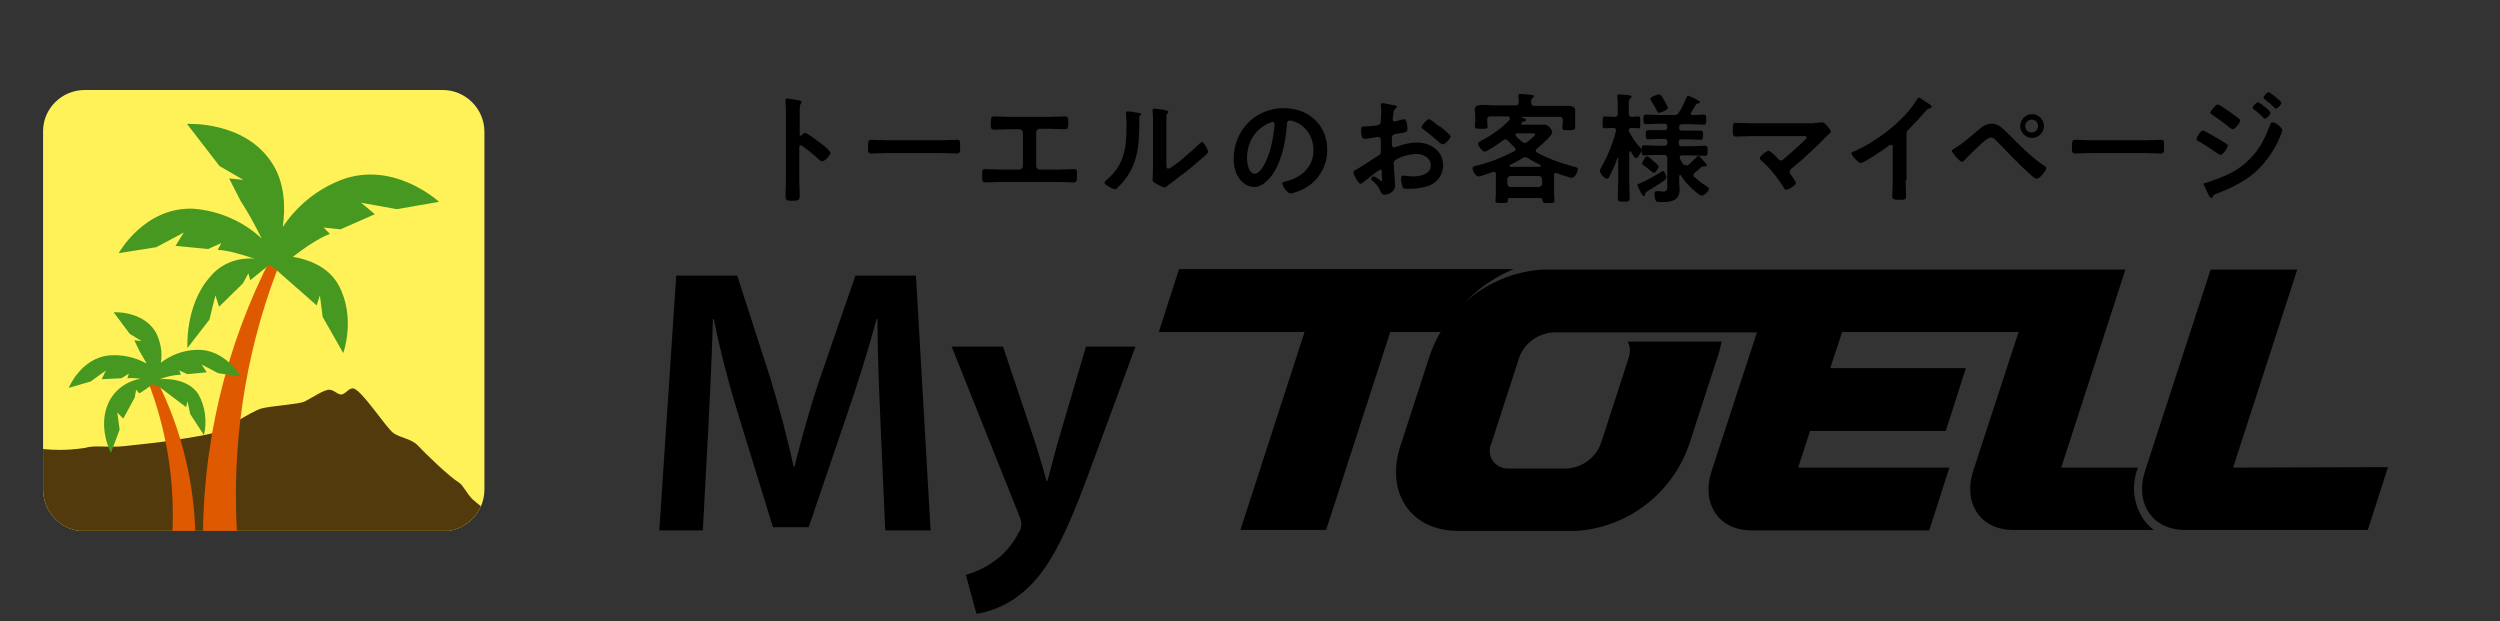
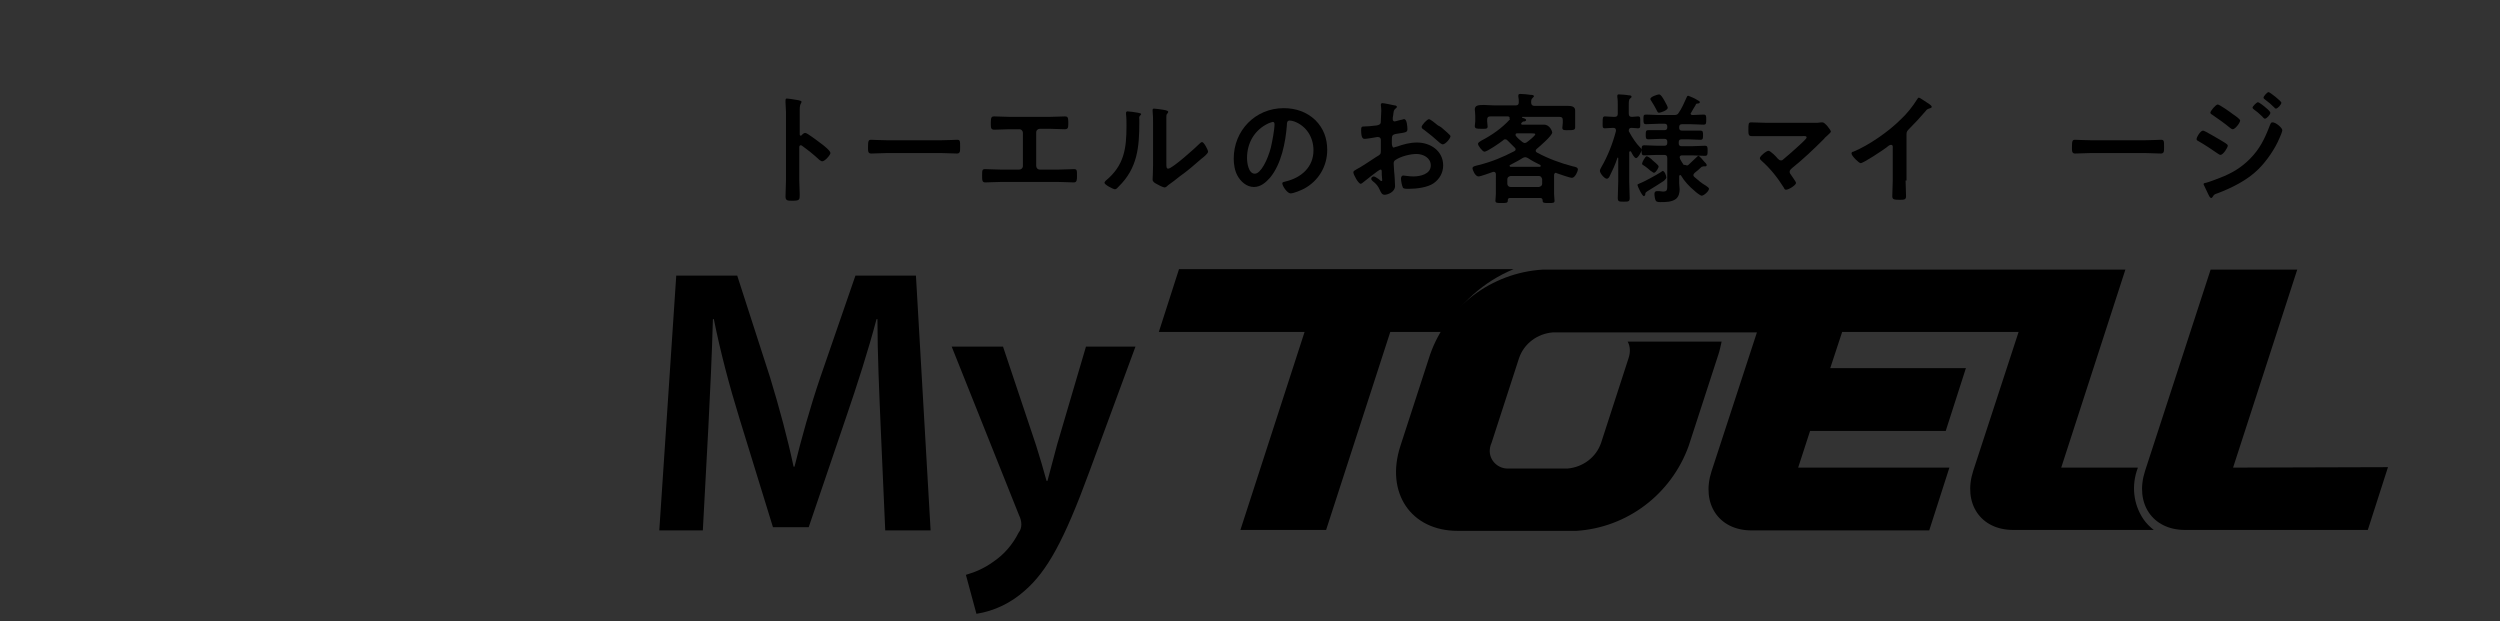
<svg xmlns="http://www.w3.org/2000/svg" xmlns:xlink="http://www.w3.org/1999/xlink" version="1.1" id="レイヤー_1" x="0px" y="0px" viewBox="0 0 545.5 135.5" style="enable-background:new 0 0 545.5 135.5;" xml:space="preserve">
  <rect x="0" y="0" width="545.5" height="135.5" fill="#333333" stroke="none" />
  <style type="text/css">
	.st0{enable-background:new    ;}
	.st1{fill-rule:evenodd;clip-rule:evenodd;}
	.st2{clip-path:url(#SVGID_00000158017366318907892510000014474614310720499073_);}
	.st3{fill:#FFF258;}
	.st4{fill-rule:evenodd;clip-rule:evenodd;fill:#523A0C;}
	.st5{fill-rule:evenodd;clip-rule:evenodd;fill:#DE5900;}
	.st6{fill-rule:evenodd;clip-rule:evenodd;fill:#479820;}
</style>
  <g class="st0">
    <path d="M175.7,29c0.5,0,3.1,2.1,3.7,2.5c0.4,0.3,1.8,1.4,1.8,1.9c0,0.4-1.2,1.8-1.8,1.8c-0.2,0-0.4-0.2-0.6-0.3   c-1.4-1.3-2.3-2-3.8-3.1c-0.1-0.1-0.2-0.1-0.3-0.1c-0.2,0-0.3,0.2-0.3,0.4v7.2c0,1,0.1,2.1,0.1,3.1c0,1.2,0,1.4-1.6,1.4   c-1,0-1.5,0-1.5-0.9c0-1.2,0.1-2.4,0.1-3.5v-15c0-0.7-0.1-1.4-0.1-2c0-0.1,0-0.4,0-0.5c0-0.3,0.1-0.4,0.3-0.4   c0.2,0,0.7,0.1,0.9,0.1c1.2,0.2,2.3,0.3,2.3,0.6c0,0.1-0.1,0.3-0.1,0.3c-0.2,0.3-0.3,0.7-0.3,1.4c0,0.4,0,0.9,0,1.5v3.9   c0,0.2,0.1,0.3,0.2,0.3c0.1,0,0.2,0,0.2-0.1C175.1,29.3,175.4,29,175.7,29z" />
    <path d="M205.5,30.6c1.2,0,2.9-0.1,3.3-0.1c0.7,0,0.7,0.2,0.7,1.7c0,0.8,0,1.3-0.7,1.3c-1.1,0-2.2-0.1-3.3-0.1h-12.1   c-1.1,0-2.2,0.1-3.3,0.1c-0.7,0-0.7-0.5-0.7-1.3c0-1.5,0.1-1.7,0.7-1.7c0.3,0,2.2,0.1,3.3,0.1H205.5z" />
    <path d="M229,25.5c1.2,0,2.3-0.1,3.4-0.1c0.5,0,0.7,0.2,0.7,1.1v0.6c0,0.8-0.1,1.1-0.8,1.1c-1.1,0-2.2-0.1-3.3-0.1h-2.1   c-0.4,0-0.8,0.3-0.8,0.8v7.3c0,0.4,0.3,0.8,0.8,0.8h4.1c1.1,0,2.5-0.1,3.3-0.1c0.7,0,0.7,0.2,0.7,1.5c0,0.8,0,1.4-0.7,1.4   c-0.8,0-2.1-0.1-3.3-0.1h-12.7c-1.1,0-2.5,0.1-3.3,0.1c-0.7,0-0.7-0.5-0.7-1.4c0-1.3,0-1.5,0.7-1.5c0.8,0,2.2,0.1,3.3,0.1h4.1   c0.4,0,0.8-0.3,0.8-0.8V29c0-0.4-0.3-0.8-0.8-0.8h-2.1c-1.1,0-2.2,0.1-3.3,0.1c-0.7,0-0.8-0.3-0.8-1.1v-0.6c0-1,0.2-1.2,0.7-1.2   c1.1,0,2.3,0.1,3.4,0.1H229z" />
    <path d="M248.3,24.6c0.3,0.1,0.7,0.1,0.7,0.3c0,0.1-0.2,0.3-0.3,0.4c-0.2,0.2-0.1,0.6-0.1,0.8v0.6c0,5.4-0.4,10-4.5,14   c-0.2,0.2-0.5,0.6-0.8,0.6c-0.4,0-2.3-1-2.3-1.4c0-0.2,0.2-0.4,0.3-0.5c4-3.3,4.5-7,4.5-11.9c0-0.8,0-1.8-0.1-2.6   c0-0.1,0-0.2,0-0.3c0-0.2,0.2-0.3,0.3-0.3C246.4,24.3,247.8,24.5,248.3,24.6z M254.5,35.6c0,0.8,0,1.2,0.4,1.2c0.9,0,6-4.6,6.9-5.5   c0.1-0.1,0.3-0.3,0.5-0.3c0.4,0,1.3,1.7,1.3,2.1c0,0.4-1,1.2-1.4,1.5c-1.6,1.4-3.1,2.7-4.8,3.9c-0.7,0.6-1.8,1.4-2.5,1.9   c-0.2,0.2-0.5,0.5-0.8,0.5c-0.3,0-1.5-0.6-1.8-0.8c-0.4-0.2-0.8-0.5-0.8-0.9c0-0.2,0.1-1.9,0.1-3.1v-9.2c0-0.9,0-1.8-0.1-2.7V24   c0-0.2,0.1-0.3,0.3-0.3s0.8,0.1,1,0.1c1.4,0.2,2.1,0.3,2.1,0.6c0,0.2-0.1,0.2-0.2,0.4c-0.2,0.2-0.2,0.4-0.2,0.7c0,0.6,0,1.9,0,2.6   V35.6z" />
    <path d="M287,26.2c1.8,1.8,2.6,4,2.6,6.5c0,3.6-1.9,6.8-5.1,8.5c-0.6,0.3-2.2,1-2.9,1c-0.7,0-1.8-1.6-1.8-2.2   c0-0.3,0.4-0.3,0.7-0.4c3.4-0.8,6.1-3.1,6.1-6.8c0-2.8-1.5-5.3-4.2-6.3c-0.2-0.1-0.8-0.2-1-0.2c-0.6,0-0.6,0.6-0.6,1   c-0.3,3.8-1.2,8.5-3.7,11.5c-0.9,1-2,2-3.5,2c-1.6,0-2.9-1.2-3.6-2.5c-0.6-1.1-0.8-2.5-0.8-3.7c0-6.1,4.7-11,10.9-11   C282.7,23.6,285.1,24.4,287,26.2z M276.8,26.9c-3,1.4-4.7,4.2-4.7,7.6c0,1,0.3,3.4,1.7,3.4c1.3,0,2.8-3,3.5-5.7   c0.3-1.3,0.8-3.9,0.8-5.1c0-0.3-0.1-0.5-0.4-0.5C277.4,26.7,277,26.8,276.8,26.9z" />
    <path d="M301.2,37c-0.3,0-3.4,2.5-3.9,2.9c-0.1,0.1-0.3,0.2-0.4,0.2c-0.5,0-1.6-2-1.6-2.5c0-0.3,0.3-0.4,0.6-0.6   c1.5-0.8,2.9-1.8,4.3-2.7c1-0.6,1.1-0.6,1.1-1.4V32c0-0.4,0-0.8,0-1.2v-0.3c0-0.3-0.2-0.6-0.6-0.6c-0.1,0-0.1,0-0.2,0   c-0.5,0.1-2.3,0.4-2.7,0.4c-0.3,0-0.8,0-0.8-1.9c0-0.7,0.1-0.8,0.6-0.8c0.8,0,1.7-0.1,2.5-0.2c0.3,0,0.7-0.1,1-0.3   c0.2-0.2,0.2-0.5,0.2-0.8c0-0.7,0.1-1.5,0.1-2.2c0-0.5-0.1-1.1-0.1-1.2c0-0.2,0.1-0.4,0.3-0.4c0.4,0,2.2,0.4,2.7,0.5   c0.2,0,0.5,0.1,0.5,0.3c0,0.2-0.2,0.3-0.3,0.4c-0.4,0.3-0.4,0.6-0.5,1.4c0,0.2-0.1,0.4-0.1,0.6c0,0.1,0,0.3,0,0.4   c0,0.2,0.2,0.4,0.4,0.4c0.2,0,1.4-0.4,1.7-0.4c0.1-0.1,0.3-0.1,0.4-0.1c0.6,0,0.7,1.7,0.7,2.2c0,0.7-0.4,0.7-2.4,1   c-1,0.2-1,0.4-1,1.6v0.4c0,0.4,0.1,1,0.4,1c0.1,0,0.5-0.2,0.7-0.2c1.4-0.5,2.8-0.9,4.4-0.9c2.9,0,5.7,1.8,5.7,5   c0,1.6-0.8,3-2.1,3.9c-1.3,0.9-3.7,1.2-5.3,1.2h-0.3c-0.4,0-1,0-1.1-0.3c-0.2-0.4-0.4-1.4-0.4-1.9c0-0.3,0.1-0.7,0.5-0.7   c0.3,0,1.2,0.2,2.2,0.2c1.5,0,3.8-0.5,3.8-2.4c0-1.7-1.7-2.5-3.1-2.5c-1.4,0-3.4,0.5-4.6,1.3c-0.3,0.2-0.4,0.4-0.4,0.8   c0,0.3,0.1,1.4,0.1,1.7c0.1,0.6,0.2,2.9,0.2,3.2c0,1.3-1.6,1.9-2.3,1.9c-0.6,0-0.8-0.6-1-1c-0.4-0.9-0.8-1.4-1.6-2   c-0.1-0.1-0.3-0.3-0.3-0.5c0-0.3,0.3-0.5,0.6-0.5c0.2,0,1.1,0.6,1.3,0.8c0.1,0.1,0.2,0.2,0.3,0.2c0.2,0,0.2-0.1,0.2-0.2   c0,0-0.1-1.1-0.1-1.2c0-0.1,0-0.3,0-0.4C301.5,37.2,301.5,37,301.2,37z M314.5,27.8c0.7,0.6,2,1.7,2,1.9c0,0.5-1.1,1.8-1.7,1.8   c-0.2,0-0.4-0.2-0.6-0.3c-1.1-1-2.3-2-3.5-2.9c-0.2-0.1-0.5-0.3-0.5-0.6c0-0.4,1.2-1.7,1.6-1.7c0.3,0,1.4,0.9,2,1.4   C314.1,27.5,314.3,27.7,314.5,27.8z" />
    <path d="M329.4,25.7c0-0.2-0.2-0.3-0.4-0.3h-3.8c-0.5,0-0.7,0.2-0.7,0.7v0.4c0,0.3,0.1,0.8,0.1,1.1c0,0.6-0.5,0.5-1.4,0.5   c-0.9,0-1.4,0-1.4-0.6c0-0.3,0.1-0.7,0.1-1v-1.3c0-0.6-0.1-1-0.1-1.3c0-0.9,0.7-1,2-1c0.7,0,1.4,0.1,2.4,0.1h4.5   c0.5,0,0.7-0.2,0.7-0.7c0-0.4,0-0.8-0.1-1.2c0-0.1,0-0.2,0-0.3c0-0.3,0.3-0.3,0.5-0.3c0.5,0,1.7,0.1,2.2,0.2c0.2,0,0.7,0,0.7,0.3   c0,0.2-0.2,0.2-0.3,0.4c-0.3,0.2-0.3,0.6-0.3,1c0,0.5,0.3,0.7,0.7,0.7h4.5c0.9,0,1.9,0,2.8,0c0.7,0,1.6,0.1,1.6,1   c0,0.2,0,0.8,0,1.3v1.4c0,0.2,0,0.5,0,0.7c0,0.1,0,0.2,0,0.3c0,0.6-0.5,0.6-1.4,0.6c-0.8,0-1.4,0.1-1.4-0.5c0-0.3,0.1-0.7,0.1-1.1   v-0.6c0-0.5-0.2-0.7-0.7-0.7h-8.1c-0.1,0-0.1,0.1-0.1,0.1c0,0.1,0.1,0.1,0.1,0.1c0.3,0.1,0.8,0.2,0.8,0.5c0,0.2-0.3,0.3-0.4,0.3   c-0.3,0-0.3,0-0.6,0.3c0,0.1-0.1,0.1-0.1,0.2c0,0.1,0.1,0.2,0.2,0.2h2.5c0.8,0,1.5,0,2.3,0c1.3,0,1.8,1.5,1.8,1.7   c0,0.7-2.8,3.1-3.4,3.6c-0.1,0.1-0.2,0.2-0.2,0.4c0,0.2,0.1,0.3,0.3,0.4c2.4,1.3,5.1,2.3,7.8,3c0.5,0.1,1.1,0.2,1.1,0.7   c0,0.3-0.6,1.8-1.3,1.8c-0.5,0-2.7-0.8-3.3-1c-0.1,0-0.1-0.1-0.2-0.1c-0.3,0-0.4,0.3-0.4,0.5v4.1c0,0.5,0.1,1.1,0.1,1.5   c0,0.5-0.3,0.5-1.3,0.5c-0.9,0-1.3,0-1.3-0.5v-0.1c0-0.3-0.2-0.5-0.5-0.5h-6.6c-0.3,0-0.5,0.1-0.5,0.5c0,0,0,0.1,0,0.1   c0,0.5-0.4,0.5-1.4,0.5c-0.9,0-1.3,0-1.3-0.5c0-0.3,0.1-1,0.1-1.5V38c0-0.3-0.2-0.5-0.4-0.5c-0.1,0-0.1,0-0.2,0   c-0.6,0.2-2.7,1-3.2,1c-0.7,0-1.3-1.4-1.3-1.8c0-0.4,0.6-0.5,1.4-0.7c2.8-0.7,5.2-1.7,7.7-3c0.2-0.1,0.3-0.2,0.3-0.4   c0-0.2-0.1-0.3-0.2-0.4c-0.5-0.5-1-1-1.5-1.5c-0.2-0.2-0.3-0.3-0.6-0.3c-0.2,0-0.3,0.1-0.4,0.2c-0.6,0.5-3.5,2.5-4.1,2.5   c-0.4,0-1.4-1.3-1.4-1.7c0-0.3,0.4-0.5,0.7-0.7c2.3-1.2,4.5-2.7,6.3-4.7C329.3,25.9,329.4,25.8,329.4,25.7z M335.8,40.8   c0.4-0.1,0.7-0.3,0.7-0.7v-1c-0.1-0.4-0.3-0.7-0.7-0.7h-6.2c-0.4,0.1-0.7,0.3-0.7,0.7v1c0,0.4,0.3,0.7,0.7,0.7H335.8z M332.8,34.3   c-0.2,0-0.4,0.1-0.6,0.2c-0.9,0.6-1.8,1-2.7,1.5c-0.1,0-0.1,0.1-0.1,0.2c0,0.1,0.1,0.2,0.2,0.2h6.4c0.1,0,0.2-0.1,0.2-0.2   c0-0.1-0.1-0.1-0.1-0.2c-1-0.5-1.8-0.9-2.7-1.5C333.2,34.4,333,34.3,332.8,34.3z M332.7,31.2c0.2,0,0.4-0.1,0.5-0.2   c0.3-0.2,1.8-1.4,1.8-1.7c0-0.2-0.4-0.2-0.8-0.2H331c-0.2,0-0.3,0.1-0.3,0.3c0,0.1,0,0.2,0.1,0.3c0.4,0.5,0.9,0.9,1.4,1.3   C332.4,31.1,332.5,31.2,332.7,31.2z" />
    <path d="M357.9,32.2c0.1,0.1,0.3,0.3,0.3,0.5c0,0.4-0.8,1.8-1.2,1.8c-0.4,0-0.9-1-1.1-1.4c-0.1-0.1-0.1-0.1-0.2-0.1   c-0.1,0-0.2,0.1-0.2,0.2v6.4c0,1.2,0.1,2.4,0.1,3.6c0,0.8-0.3,0.8-1.3,0.8c-1,0-1.3,0-1.3-0.8c0-1.2,0.1-2.4,0.1-3.6v-5.1   c0-0.1-0.1-0.1-0.1-0.1c-0.1,0-0.1,0-0.1,0.1c-0.4,1.3-1.1,2.8-1.7,4c-0.1,0.2-0.3,0.5-0.6,0.5c-0.5,0-1.5-1.2-1.5-1.7   c0-0.3,0.2-0.6,0.3-0.8c1.4-2.4,2.5-5.2,3.2-7.9c0-0.1,0-0.1,0-0.2c0-0.4-0.3-0.5-0.6-0.5c-0.7,0-1.4,0.1-1.8,0.1   c-0.6,0-0.5-0.4-0.5-1.3c0-0.9,0-1.3,0.5-1.3c0.4,0,1.2,0.1,1.9,0.1h0.2c0.5,0,0.7-0.2,0.7-0.7v-1.7c0-0.7,0-1.4-0.1-1.9v-0.3   c0-0.3,0.2-0.3,0.4-0.3c0.3,0,1.7,0.1,2.1,0.2c0.2,0,0.6,0,0.6,0.3c0,0.2-0.1,0.2-0.3,0.4c-0.3,0.2-0.3,0.7-0.3,1.5v1.8   c0,0.5,0.2,0.7,0.7,0.7c0.2,0,1.2-0.1,1.3-0.1c0.6,0,0.5,0.4,0.5,1.3s0.1,1.3-0.5,1.3c-0.2,0-1-0.1-1.4-0.1c-0.4,0-0.6,0.2-0.6,0.6   c0,0.1,0,0.2,0.1,0.3C356.2,30.1,357,31.3,357.9,32.2z M363,39.5c-1.2,0.8-2.2,1.4-3.5,2.2c-0.4,0.3-0.5,0.3-0.5,0.7   c0,0.2-0.2,0.4-0.3,0.4c-0.4,0-1.4-2.2-1.4-2.4c0-0.2,0.1-0.2,0.3-0.3c1.1-0.4,3.8-1.9,4.9-2.6c0.1-0.1,0.2-0.2,0.3-0.2   c0.4,0,0.8,1,0.8,1.5C363.4,39.2,363.2,39.3,363,39.5z M368.1,36.1c0.2,0,0.3-0.1,0.4-0.2c0.6-0.6,1.2-1.1,1.8-1.7   c0.1-0.1,0.2-0.2,0.3-0.2c0.1,0,0.3,0.2,0.6,0.5c0.2,0.2,0.4,0.5,0.6,0.7c0.3,0.3,0.6,0.6,0.6,0.8c0,0.2-0.1,0.3-0.3,0.3   c-0.1,0-0.1,0-0.2,0c-0.1,0-0.2,0-0.2,0c-0.1,0-0.3,0.1-0.4,0.1c-0.5,0.5-1,0.9-1.5,1.3c-0.1,0.1-0.3,0.3-0.3,0.5   c0,0.2,0.1,0.3,0.2,0.4c0.8,0.7,1.6,1.4,2.5,1.9c0.2,0.2,0.7,0.4,0.7,0.7c0,0.5-1.1,1.5-1.6,1.5c-0.3,0-1.3-0.8-1.6-1.1   c-1.1-0.9-2.2-2.1-2.9-3.3c-0.1-0.1-0.1-0.1-0.2-0.1c-0.1,0-0.2,0.1-0.2,0.3V40c0,0.4,0.1,0.9,0.1,1.3c0,0.8-0.2,1.6-0.8,2.1   c-0.9,0.7-2.3,0.7-3.4,0.7c-0.3,0-0.8,0-1-0.3c-0.2-0.3-0.3-1.1-0.3-1.5c0-0.4,0.2-0.6,0.6-0.6c0.1,0,0.3,0,0.4,0   c0.3,0,0.6,0.1,0.8,0.1c1,0,1-0.3,1-1.6v-5.7c0-0.5-0.2-0.7-0.7-0.7h-1.5c-0.9,0-1.9,0.1-2.8,0.1c-0.6,0-0.6-0.3-0.6-1.1   c0-0.8,0-1.1,0.6-1.1c0.9,0,1.8,0.1,2.8,0.1h1.6c0.4,0,0.6-0.2,0.6-0.6v-0.3c0-0.4-0.2-0.6-0.6-0.6h-0.9c-0.9,0-1.7,0.1-2.6,0.1   c-0.6,0-0.6-0.3-0.6-1c0-0.7,0-1,0.6-1c0.9,0,1.7,0,2.6,0h0.9c0.4,0,0.6-0.2,0.6-0.6v-0.2c0-0.4-0.2-0.6-0.6-0.6H362   c-0.9,0-1.9,0.1-2.8,0.1c-0.6,0-0.6-0.3-0.6-1.1c0-0.8,0-1,0.6-1c0.9,0,1.9,0.1,2.8,0.1h3.3c0.5,0,0.8-0.1,1-0.5   c0.6-0.8,1.3-2.4,1.7-3.3c0.1-0.2,0.1-0.4,0.4-0.4c0.1,0,1.7,0.7,1.9,0.9c0.4,0.2,0.6,0.3,0.6,0.5c0,0.2-0.2,0.3-0.6,0.3   c-0.2,0-0.3,0.2-0.3,0.3c-0.4,0.6-0.7,1.2-1,1.7c-0.1,0.1-0.1,0.1-0.1,0.2c0,0.2,0.2,0.3,0.4,0.3c0.8,0,1.6-0.1,2.4-0.1   c0.6,0,0.6,0.3,0.6,1.1s0,1.1-0.6,1.1c-0.9,0-1.9-0.1-2.8-0.1h-1.9c-0.4,0-0.6,0.2-0.6,0.6v0.2c0,0.4,0.2,0.6,0.6,0.6h1.5   c0.8,0,1.7,0,2.5,0c0.6,0,0.6,0.3,0.6,1c0,0.7,0,1-0.6,1c-0.9,0-1.7-0.1-2.6-0.1h-1.5c-0.4,0-0.6,0.2-0.6,0.6v0.3   c0,0.4,0.2,0.6,0.6,0.6h2.3c0.9,0,1.9-0.1,2.8-0.1c0.6,0,0.6,0.3,0.6,1.1c0,0.8,0,1.1-0.6,1.1c-0.9,0-1.9-0.1-2.8-0.1h-2.2   c-0.2,0-0.5,0.1-0.5,0.4c0,0.1,0.1,0.3,0.1,0.4c0.2,0.4,0.5,0.9,0.8,1.3C367.7,35.9,367.9,36.1,368.1,36.1z M360.9,37.7   c-0.2,0-0.3-0.2-0.7-0.4c-0.5-0.4-1-0.9-1.7-1.3c-0.1-0.1-0.2-0.1-0.2-0.3c0-0.3,0.7-1.6,1-1.6c0.2,0,0.7,0.3,1,0.6   c0.1,0.1,0.2,0.1,0.2,0.2c0.3,0.3,1.4,1.1,1.4,1.4C362,36.5,361.3,37.7,360.9,37.7z M362,24.6c-0.3,0-0.4-0.3-0.7-0.9   c-0.2-0.4-0.5-0.9-1-1.7c-0.1-0.1-0.2-0.3-0.2-0.4c0-0.5,1.6-1,1.9-1c0.4,0,0.8,0.7,1.2,1.4c0.4,0.7,0.7,1.3,0.7,1.5   C363.9,24.1,362.3,24.6,362,24.6z" />
-     <path d="M395.9,26.8c0.5,0,1,0,1.5-0.1c0.1,0,0.2,0,0.3,0c0.5,0,1.8,1.7,1.8,2c0,0.2-0.4,0.5-0.8,0.9c-0.2,0.2-0.5,0.4-0.7,0.7   c-2.2,2.2-4.5,4.4-7,6.4c-0.2,0.2-0.5,0.4-0.5,0.8c0,0.3,0.2,0.5,0.4,0.8c0.2,0.3,1,1.4,1,1.6c0,0.5-1.6,1.5-2.2,1.5   c-0.3,0-0.4-0.3-0.5-0.5c-1.3-2.1-2.9-4.1-4.7-5.7c-0.2-0.2-0.5-0.4-0.5-0.7c0-0.4,1.4-1.6,1.9-1.6c0.4,0,1.7,1.3,2,1.7   c0.2,0.2,0.4,0.4,0.7,0.4c0.3,0,0.4-0.1,0.6-0.3c1.1-0.9,2.2-1.9,3.3-2.9c0.3-0.3,1.7-1.5,1.7-1.8c0-0.4-0.5-0.3-1-0.3h-11   c-1.2,0-2.5,0.1-3.4,0.1c-0.7,0-0.7-0.5-0.7-1.3c0-1.4,0-1.7,0.6-1.7c1.2,0,2.3,0.1,3.4,0.1H395.9z" />
+     <path d="M395.9,26.8c0.5,0,1,0,1.5-0.1c0.1,0,0.2,0,0.3,0c0.5,0,1.8,1.7,1.8,2c0,0.2-0.4,0.5-0.8,0.9c-0.2,0.2-0.5,0.4-0.7,0.7   c-2.2,2.2-4.5,4.4-7,6.4c-0.2,0.2-0.5,0.4-0.5,0.8c0,0.3,0.2,0.5,0.4,0.8c0.2,0.3,1,1.4,1,1.6c0,0.5-1.6,1.5-2.2,1.5   c-0.3,0-0.4-0.3-0.5-0.5c-1.3-2.1-2.9-4.1-4.7-5.7c-0.2-0.2-0.5-0.4-0.5-0.7c0-0.4,1.4-1.6,1.9-1.6c0.4,0,1.7,1.3,2,1.7   c0.2,0.2,0.4,0.4,0.7,0.4c0.3,0,0.4-0.1,0.6-0.3c1.1-0.9,2.2-1.9,3.3-2.9c0.3-0.3,1.7-1.5,1.7-1.8c0-0.4-0.5-0.3-1-0.3h-11   c-0.7,0-0.7-0.5-0.7-1.3c0-1.4,0-1.7,0.6-1.7c1.2,0,2.3,0.1,3.4,0.1H395.9z" />
    <path d="M415.8,39.4c0,1.2,0.1,2.3,0.1,3.4c0,0.7-0.3,0.8-1.3,0.8c-1.4,0-1.7-0.1-1.7-0.8c0-1.1,0.1-2.3,0.1-3.4v-7.1   c0-0.2,0.1-0.7-0.4-0.7c-0.3,0-0.8,0.4-1,0.6c-0.8,0.6-5,3.4-5.6,3.4c-0.4,0-2-1.6-2-2.1c0-0.3,0.2-0.4,0.4-0.4   c3.4-1.4,7.7-4.4,10.3-7c1.4-1.3,2.6-2.8,3.6-4.4c0.1-0.1,0.2-0.4,0.4-0.4s1,0.6,1.8,1.1c0.3,0.2,1,0.6,1,0.9   c0,0.2-0.1,0.2-0.3,0.3c-0.6,0.2-0.7,0.2-1,0.6c-1.3,1.5-2.2,2.5-3.6,3.9c-0.4,0.4-0.6,0.6-0.6,1.2V39.4z" />
-     <path d="M438.2,29.2c2.5,2.5,5,5.1,7.9,7c0.2,0.1,0.4,0.3,0.4,0.5c0,0.5-1.4,2.3-2.1,2.3c-0.4,0-1.4-0.9-1.8-1.3   c-2.4-2.2-4.6-4.5-6.8-6.8c-0.3-0.3-0.8-0.9-1.3-0.9c-0.7,0-1.5,0.8-2,1.2c-1.1,1-2.8,2.6-3.8,3.7c-0.2,0.2-0.3,0.4-0.6,0.4   c-0.5,0-2.2-2-2.2-2.4c0-0.2,0.5-0.5,0.7-0.6c1.9-1.1,3.8-2.9,5.5-4.3c0.6-0.6,1.6-1,2.5-1C436,26.9,437.2,28.2,438.2,29.2z    M446,27.5c0,1.4-1.2,2.6-2.6,2.6c-1.4,0-2.6-1.2-2.6-2.6c0-1.4,1.2-2.6,2.6-2.6C444.8,24.9,446,26.1,446,27.5z M441.9,27.5   c0,0.8,0.6,1.4,1.4,1.4c0.8,0,1.4-0.6,1.4-1.4c0-0.8-0.6-1.4-1.4-1.4C442.6,26.1,441.9,26.7,441.9,27.5z" />
    <path d="M468.2,30.6c1.2,0,2.9-0.1,3.3-0.1c0.7,0,0.7,0.2,0.7,1.7c0,0.8,0,1.3-0.7,1.3c-1.1,0-2.2-0.1-3.3-0.1h-12.1   c-1.1,0-2.2,0.1-3.3,0.1c-0.7,0-0.7-0.5-0.7-1.3c0-1.5,0.1-1.7,0.7-1.7c0.3,0,2.2,0.1,3.3,0.1H468.2z" />
    <path d="M480.7,28.5c0.4,0,3.1,1.7,3.7,2c0.9,0.6,1.7,0.9,1.7,1.3c0,0.4-1,2-1.6,2c-0.2,0-0.4-0.2-0.6-0.3   c-1.3-0.9-2.8-1.9-4.2-2.7c-0.2-0.1-0.4-0.2-0.4-0.4C479.2,30.1,480.1,28.5,480.7,28.5z M498,28.4c0,0.3-0.4,1.3-0.6,1.7   c-1,2.4-2.8,5-4.6,6.8c-2.4,2.4-5.8,4.1-9,5.3c-0.3,0.1-0.7,0.2-0.9,0.6c-0.1,0.1-0.2,0.4-0.4,0.4c-0.3,0-0.5-0.5-0.6-0.7   c-0.3-0.7-0.7-1.4-1-2.1c0-0.1-0.1-0.2-0.1-0.2c0-0.2,0.3-0.3,0.5-0.3c0.8-0.2,2.3-0.8,3.1-1.1c2.6-1,4.6-2.2,6.5-4.1   c2.2-2.2,3.3-4.5,4.4-7.4c0.1-0.2,0.2-0.6,0.5-0.6C496.5,26.6,498,27.9,498,28.4z M487.2,24.9c0.6,0.4,1.6,1.1,1.6,1.4   c0,0.5-1.1,1.9-1.6,1.9c-0.2,0-0.5-0.2-0.6-0.3c-1.2-1-2.5-1.9-3.8-2.8c-0.2-0.1-0.5-0.3-0.5-0.5c0-0.4,1.2-1.8,1.6-1.8   C484.3,22.8,486.7,24.5,487.2,24.9z M492.7,22.3c0.2,0,1.4,0.9,1.7,1.2c0.4,0.3,1,0.9,1,1.1c0,0.4-0.8,1.3-1.2,1.3   c-0.2,0-0.4-0.3-0.6-0.5c-0.6-0.6-1.2-1.1-1.9-1.6c-0.1-0.1-0.2-0.2-0.2-0.3C491.5,23.2,492.4,22.3,492.7,22.3z M495,20.1   c0.3,0,2.8,2,2.8,2.3c0,0.4-0.8,1.3-1.2,1.3c-0.1,0-0.3-0.1-0.3-0.2c-0.7-0.7-1.4-1.3-2.1-1.8c-0.1-0.1-0.3-0.2-0.3-0.4   C493.9,21,494.7,20.1,495,20.1z" />
  </g>
  <g id="グループ_1898" transform="translate(126.358 37.832)">
    <path id="パス_4584" class="st1" d="M203.9,20.9h-73l-4.4,13.7h31.8l-14,43.2H163l14-43.2h11.6C192,28.4,197.4,23.6,203.9,20.9" />
    <path id="パス_4585" class="st1" d="M341.3,75.4c-2.2-3.3-2.6-7.4-1.2-11.1l0-0.1h-16.7l14-43.2H210.2   c-11.1,0.7-20.8,8-24.5,18.5l-6.5,20c-3.3,10.2,2.3,18.5,12.5,18.5h25.9c11.1-0.7,20.7-8,24.5-18.5l6.5-20c0.3-0.9,0.5-1.9,0.7-2.8   h-20.5c0.6,1.1,0.6,2.4,0.2,3.6l-6,18.5c-1.1,3.2-4,5.3-7.3,5.6h-12.9c-2.1,0.1-4-1.5-4.1-3.7c0-0.6,0.1-1.3,0.4-1.9l6-18.5   c1.1-3.2,4-5.3,7.3-5.6h44.6l-9.9,30.3c-2.3,7.1,1.6,12.9,8.7,12.9h38.8l4.4-13.7H266l2.6-8h29.6l4.4-13.7H273l2.6-7.9h38.5   l-9.9,30.3c-2.3,7.1,1.6,12.9,8.7,12.9h30.7C342.8,77.2,341.9,76.3,341.3,75.4" />
    <path id="パス_4586" class="st1" d="M360.9,64.2l14-43.2h-18.9l-14.3,43.9c-2.3,7.1,1.6,12.9,8.7,12.9h39.9l4.4-13.7L360.9,64.2z   " />
    <path id="パス_4587" d="M65.8,55.2c-0.3-7.2-0.7-15.8-0.7-23.4h-0.2c-1.8,6.8-4.2,14.3-6.6,21.3l-8.2,24.1h-7.8L35,53.5   c-2.2-7.1-4.2-14.7-5.6-21.7h-0.2c-0.2,7.3-0.6,16.2-1,23.7L27,77.9h-9.5l3.7-55.6h13.3l7.2,22.3c2,6.6,3.8,13.2,5.1,19.4h0.2   c1.5-6.1,3.4-12.9,5.6-19.4l7.7-22.3h13.2l3.2,55.6h-9.9L65.8,55.2z" />
    <path id="パス_4588" d="M92.5,37.8l7.2,21.5c0.8,2.5,1.7,5.6,2.3,7.8h0.2c0.6-2.3,1.4-5.3,2.1-7.9l6.3-21.4h10.8l-10.1,27.4   c-5.5,15-9.2,21.6-14,25.8c-3,2.7-6.7,4.5-10.6,5.1l-2.3-8.5c2.1-0.6,4.1-1.5,5.9-2.8c2.4-1.6,4.3-3.8,5.6-6.4   c0.4-0.5,0.6-1.1,0.6-1.8c0-0.7-0.2-1.4-0.5-2L81.3,37.8L92.5,37.8z" />
  </g>
  <g id="グループ_2242" transform="translate(0 5.039)">
    <g id="グループ_1905" transform="translate(0 0)">
      <g>
        <defs>
-           <path id="SVGID_1_" d="M18.5,14.6h78.1c5,0,9.1,4.1,9.1,9.1v78.1c0,5-4.1,9.1-9.1,9.1H18.5c-5,0-9.1-4.1-9.1-9.1V23.6      C9.4,18.6,13.5,14.6,18.5,14.6z" />
-         </defs>
+           </defs>
        <clipPath id="SVGID_00000143609439201807380700000017356349925505795758_">
          <use xlink:href="#SVGID_1_" style="overflow:visible;" />
        </clipPath>
        <g id="グループ_1904" style="clip-path:url(#SVGID_00000143609439201807380700000017356349925505795758_);">
          <path id="パス_4594" class="st3" d="M9.4,109c0,1,0.8,1.8,1.8,1.8c0,0,0,0,0,0h177.5c1,0,1.8-0.8,1.8-1.8V16.4      c0-1-0.8-1.8-1.8-1.8H11.2c-1,0-1.8,0.8-1.8,1.8V109z" />
          <path id="パス_4595" class="st4" d="M103.1,103.9c-1.2-1.2-2.1-3.1-2.9-3.6c-2.4-1.5-7.6-6.6-9-8.1c-1.4-1.5-3.6-1.6-5.3-2.7      c-1.7-1.2-7.1-9.7-8.9-9.8c-0.9,0-1.3,0.9-2.3,1.3c-0.9,0.3-1.7-1-2.9-1c-1.2,0-4.1,2-5.4,2.6c-1.4,0.6-7.1,0.9-9.4,1.5      c-2.3,0.7-8.1,4.7-10.7,5.4c-2.6,0.7-8.5,1.5-9.7,1.7c-1.2,0.2-5.6,0.7-9.4,1.1s-6.4-0.3-8.7,0.4c-3.9,0.6-7.9,0.6-11.8-0.2      C4.4,91.8-0.1,93.7-3.6,95c-3.5,1.3-7.7,2.7-9.2,3.5c-1,0.4-2.2,0.3-3-0.4c-1.8,0.5-3.7,0.9-5.6,1c-2.3,0-4.2,1.9-6.5,2.9      c-2.7,1-5.5,1.5-8.3,1.4c-3.1,0.3-6.3,0.7-9.3,1.4v4.2c0,1,0.8,1.8,1.8,1.8H113C109.5,108.9,106.2,106.6,103.1,103.9" />
          <path id="パス_4596" class="st5" d="M37.7,108.8c0,0.7,0,1.3-0.1,2h5C42.2,98.6,39,86.7,33.2,76h-1.8      C35.8,86.4,37.9,97.6,37.7,108.8" />
          <path id="パス_4597" class="st5" d="M51.7,110.8c-0.1-1.7-0.2-3.4-0.2-5.1c-0.4-20.2,3.6-40.2,11.8-58.7h-1.9      c-10.9,19.5-16.8,41.4-17.1,63.8H51.7z" />
-           <path id="パス_4598" class="st6" d="M95.8,39c0,0-9.8-9.1-21.3-4.8c-5.2,2-9.7,5.6-12.8,10.3c0.6-4.3,0.5-9.8-2.5-14.2      c-6-9-18.4-8.3-18.4-8.3l7.1,9.2l5.2,3L50,33.9l2.5,4.9c1.7,2.6,3.2,5.4,4.6,8.2c-4.1-3.8-9.4-6.1-15-6.5      c-10.6-0.4-16.2,9.7-16.2,9.7l8.2-1.3l6-3.2l-1.8,2.9l7.1,0.7l2.9-1.3l-0.8,1.5c2.1,0,5.6,1.1,8,1.9c-3.7-0.3-7.3,1.1-9.6,3.9      c-5.6,6.2-5,15.6-5,15.6l4.8-6.2l1.3-5.3l0.8,2.5l5.2-5.1l1.2-2.2l0.4,1.5l4.1-3.3h0.2l1.1,0.8l9.1,8l0.7-2.2l0.6,4.7l4.5,7.9      c0,0,2.8-7.7-1-14.8c-2.3-4.2-6.9-5.7-10-6.2c2.3-1.8,5.8-4.2,8.1-5l-1.4-1.4l3.7,0.4l7.5-3.3l-3-2.5l7.8,1.4L95.8,39z" />
          <path id="パス_4599" class="st6" d="M52.5,77.1c0,0-3.4-6.1-9.7-5.8c-2.8,0.1-5.5,1.1-7.7,2.8c0.4-2.3-0.1-4.8-1.2-6.8      c-2.9-4.6-9.1-4.2-9.1-4.2l3.5,4.7l2.6,1.6l-1.6-0.2l1.2,2.5c0.5,0.8,1,1.7,1.5,2.6c-2.5-1.4-5.3-2-8.1-1.8      c-6.3,0.6-8.9,7.1-8.9,7.1l4.8-1.4l3.3-2.4l-0.9,1.9l4.3-0.2l1.6-1l-0.3,1c1-0.1,2,0,2.9,0.1c-3,0.5-5.7,2.4-7,5.2      c-2.5,5.3,0.5,11,0.5,11l1.9-5.1L25.6,85l1.3,1.3l2.5-4.6l0.3-1.7l0.7,0.8l1.4-0.9l1.5-1.1l1.5,0.6l5.8,4.4l0.3-1.3l0.6,2.8      l3,4.6c0.7-3,0.3-6.2-1.2-8.9c-2.5-3.9-8.3-3.3-8.3-3.3l-0.1,0c1.5-0.6,3-0.9,4.6-1l-0.4-0.9l1.8,0.8l4.2-0.4l-1.1-1.7l3.6,1.9      L52.5,77.1z" />
        </g>
      </g>
    </g>
  </g>
</svg>